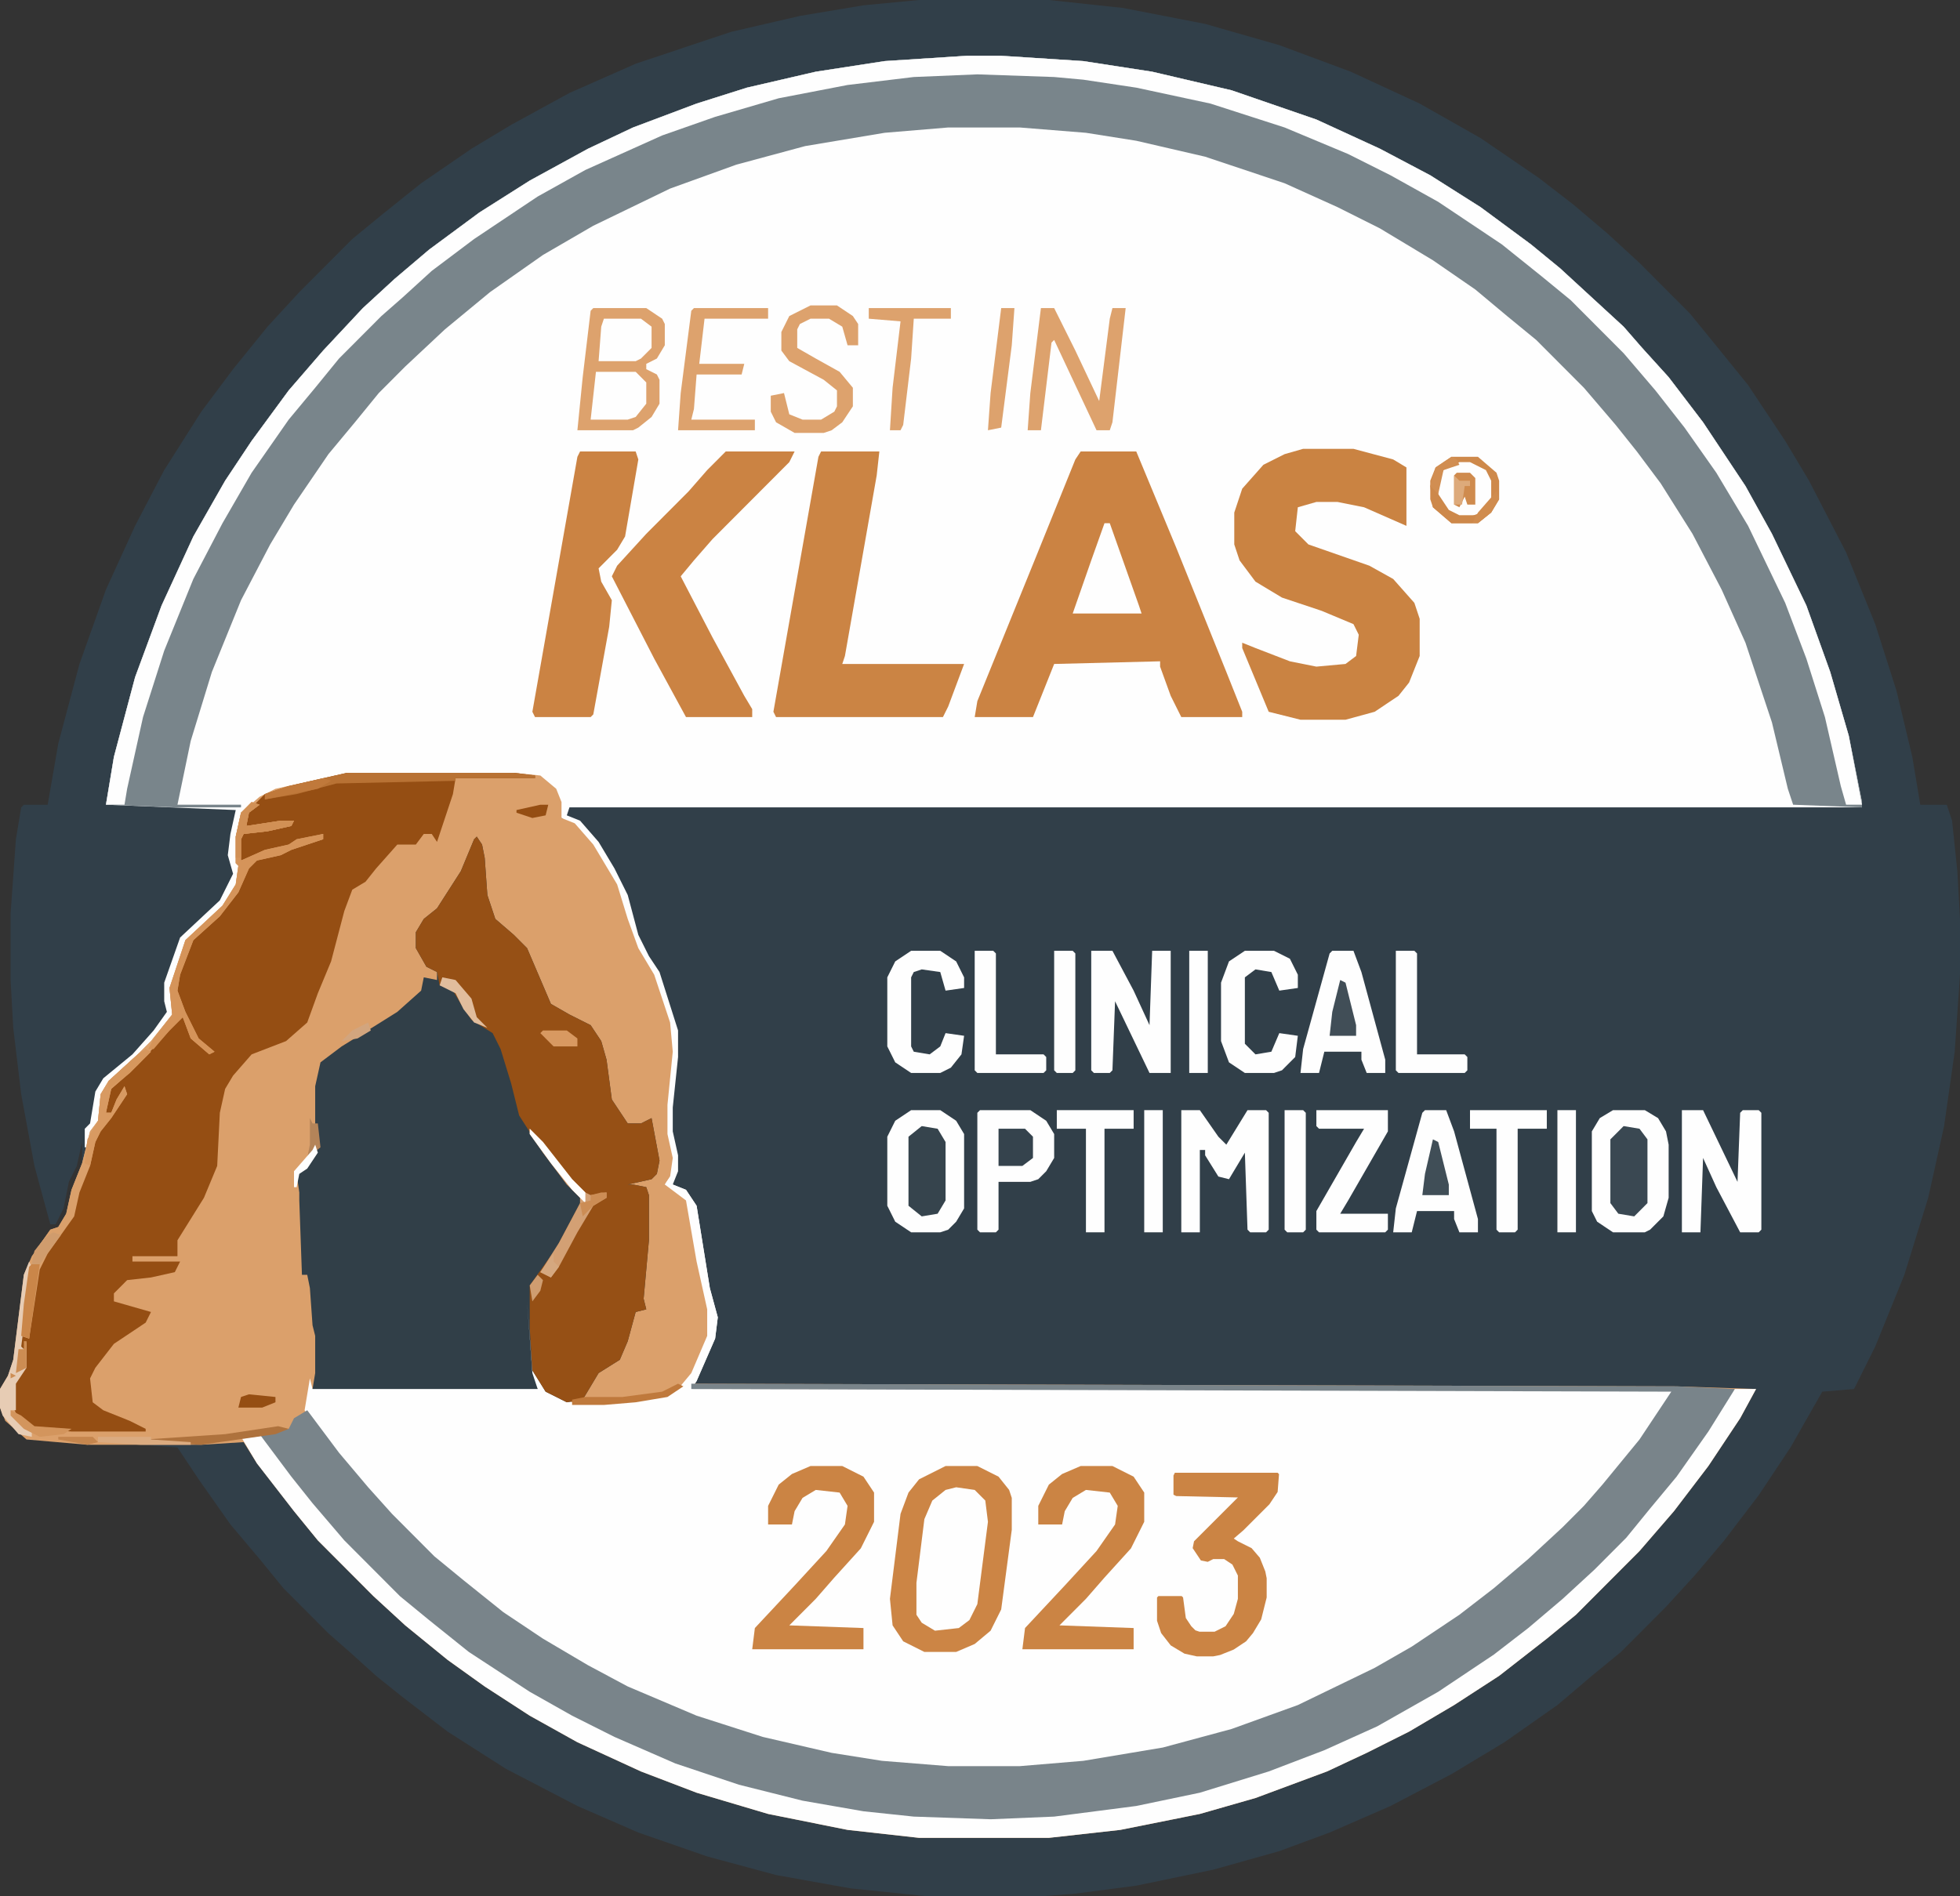
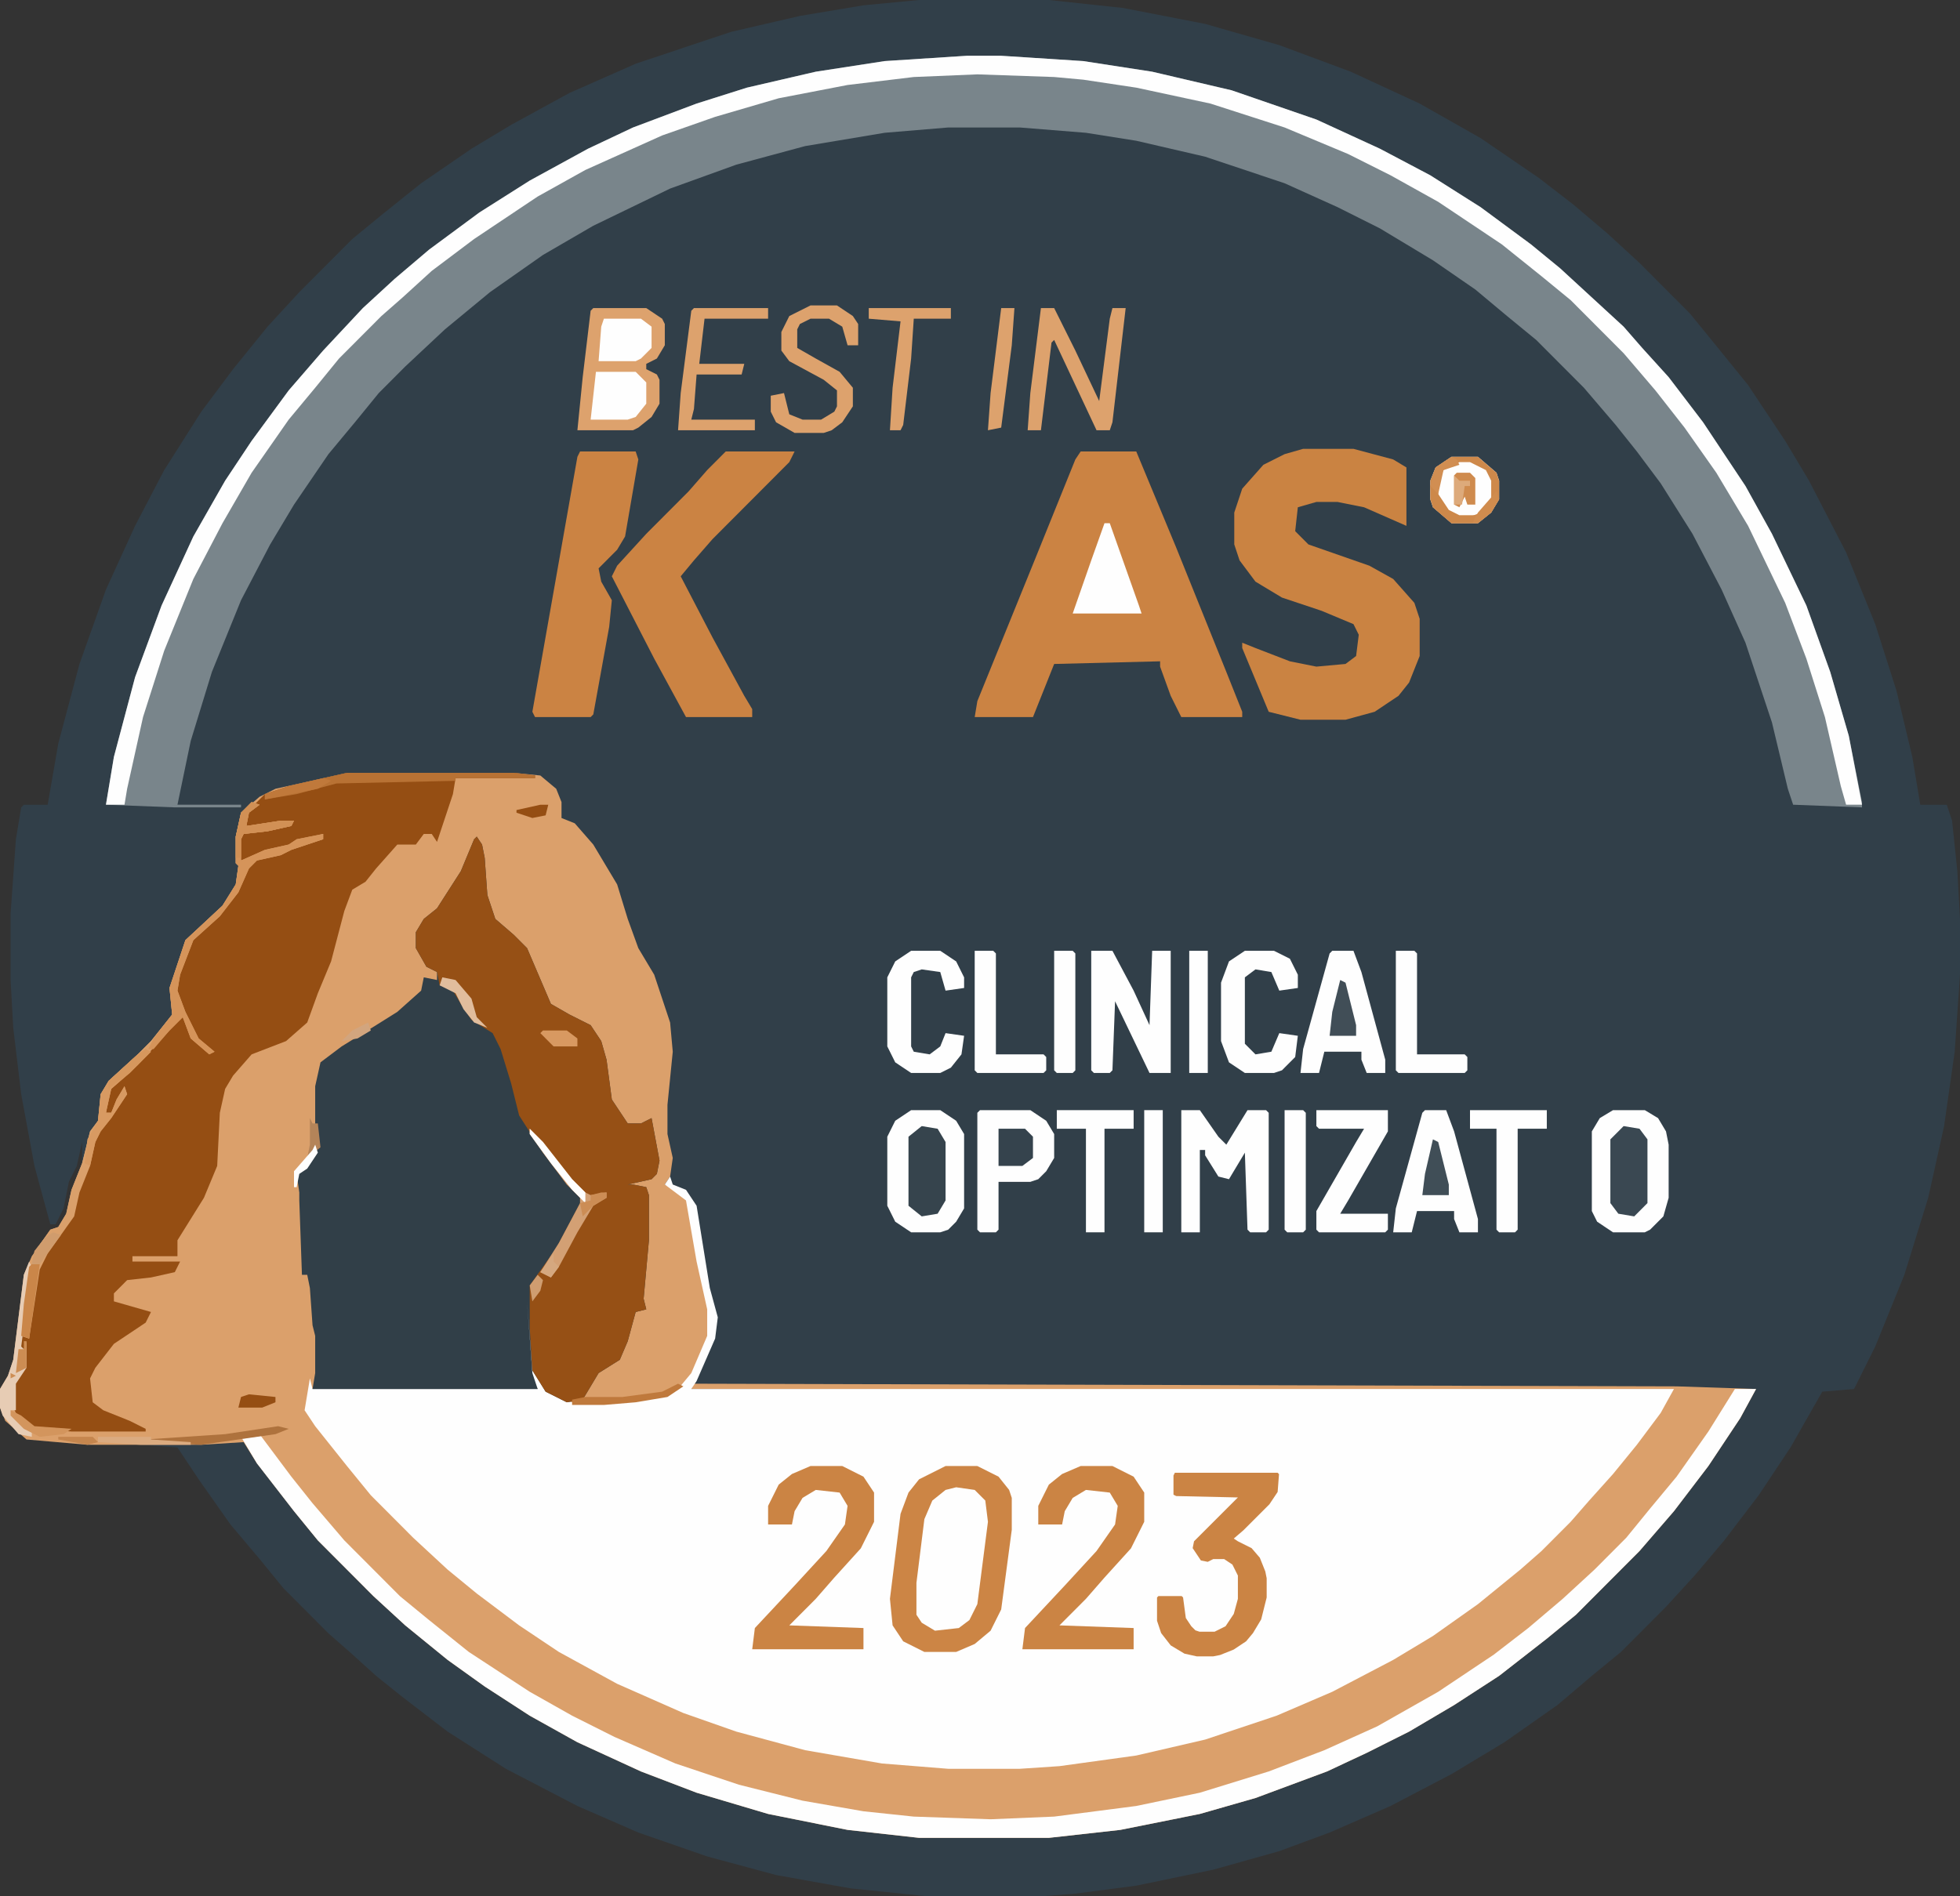
<svg xmlns="http://www.w3.org/2000/svg" width="155" height="150" viewBox="0 0 155 150" fill="none">
  <rect x="0" y="0" width="155" height="150" fill="#333333" stroke="none" />
  <g clip-path="url(#clip0_3393_93)">
    <path d="M72.682 0H82.946L88.811 0.63L95.304 1.891L101.169 3.571L106.824 5.672L112.27 8.193L117.088 10.924L121.696 14.076L124.419 16.177L127.142 18.487L129.655 20.798L133.635 24.79L135.52 27.101L138.243 30.462L141.176 34.874L143.061 38.025L145.993 43.697L148.297 49.37L149.973 54.622L151.23 59.874L151.858 63.656H153.953L154.372 64.916L154.791 68.908L155 72.689V77.101L154.581 83.193L153.743 89.076L152.486 94.748L150.601 100.84L148.297 106.513L146.622 109.874L144.108 110.084L141.595 114.496L139.081 118.277L136.358 121.849L134.054 124.58L131.75 127.101L128.189 130.672L125.885 132.563L123.162 134.874L118.973 137.815L114.784 140.336L109.966 142.857L105.149 144.958L101.169 146.429L95.932 147.899L89.858 149.16L85.04 149.79L82.318 150H73.311L67.237 149.37L61.372 148.319L55.926 146.849L50.48 144.958L45.662 142.857L40.007 139.916L35.399 136.975L31.838 134.244L29.743 132.563L27.649 130.672L25.973 129.202L22.412 125.63L20.527 123.319L18.223 120.588L15.71 117.017L14.034 114.496L11.101 114.286H6.912L2.095 113.866L0.419 112.395L0 111.345V109.874L0.628 108.824L1.047 107.563L1.885 100.84L2.514 99.37L3.98 97.269L4.608 97.059L5.236 96.008L5.655 94.118L6.493 92.017V90.336L6.074 92.227L5.446 93.487L5.027 95.588L4.399 96.849H3.98L2.723 92.227L1.676 86.555L1.047 81.302L0.838 77.521V72.269L1.257 66.387L1.676 63.865L1.885 63.656H3.77L4.608 58.824L6.284 52.521L8.378 46.639L10.682 41.597L12.986 37.185L15.919 32.563L18.432 29.202L21.155 25.84L23.669 23.109L27.858 18.908L30.162 17.017L33.304 14.496L37.284 11.765L40.426 9.874L45.034 7.353L50.27 5.042L57.811 2.521L63.257 1.26L68.284 0.42L72.682 0Z" fill="#313F49" />
-     <path d="M76.453 4.412H79.176L85.669 4.832L91.115 5.672L97.399 7.143L104.101 9.454L109.128 11.765L113.108 13.866L117.088 16.387L121.068 19.328L123.372 21.218L128.399 25.84L129.865 27.521L131.959 29.832L134.682 33.403L138.034 38.445L140.128 42.227L142.851 47.899L144.736 53.151L146.203 58.193L147.25 63.445V63.865H45.034L44.824 64.496L45.872 64.916L47.338 66.597L48.595 68.698L49.642 70.798L50.48 73.95L51.318 75.63L52.155 76.891L53.622 81.513V83.613L53.203 87.605V89.496L53.622 91.386V92.647L53.203 93.698L54.25 94.118L55.088 95.378L56.135 101.891L56.764 104.202L56.554 105.882L55.088 109.244L54.669 109.874H132.378L131.331 111.765L129.446 114.286L127.561 116.597L125.676 118.697L124.209 120.378L121.905 122.689L120.23 124.16L116.878 126.891L113.318 129.412L110.176 131.302L105.358 133.824L100.959 135.714L95.304 137.605L89.858 138.866L83.784 139.706L80.642 139.916H74.987L69.75 139.496L63.676 138.445L58.23 136.975L54.041 135.504L48.804 133.193L44.196 130.672L41.054 128.571L37.703 126.05L35.399 124.16L32.676 121.639L29.324 118.277L27.439 115.966L24.926 112.815L24.088 111.555L24.507 109.034L24.716 109.874H42.52L41.892 108.613L41.473 102.941L41.892 102.311L42.311 108.403L43.358 110.084L45.243 110.924H47.757L51.946 110.504L53.622 109.874L54.669 108.613L55.926 105.672V103.571L55.088 99.79L54.25 94.958L52.574 93.698L52.993 92.437L52.784 90.756L52.574 89.706V87.395L52.993 83.193L52.784 80.882L51.318 76.681L49.851 74.16L48.804 70.378L47.128 67.437L45.662 65.546L44.405 64.706L43.986 62.815L43.149 61.765L42.73 61.555L40.635 61.344H27.439L22.831 62.395L20.946 63.025L19.27 64.286L18.851 66.176V68.277L19.061 69.328L18.223 71.008L16.338 73.109L14.872 74.37L13.615 78.151L13.824 80.252L11.311 83.403L9.635 84.874L8.378 85.924L7.959 88.025L7.75 88.865L6.912 90.756H6.703V89.286L7.122 88.865L7.541 86.344L8.169 85.294L10.473 83.403L12.149 81.513L13.196 80.042L12.986 79.202V77.731L14.243 74.16L17.385 71.219L18.432 69.118L18.014 67.647L18.223 65.966L18.642 64.076L8.378 63.655L9.007 59.874L10.682 53.571L12.777 47.899L15.29 42.437L17.804 38.025L19.899 34.874L22.831 30.882L25.554 27.731L28.696 24.37L31.209 22.059L33.932 19.748L37.912 16.807L41.892 14.286L46.5 11.765L50.061 10.084L55.088 8.193L59.068 6.933L64.513 5.672L69.96 4.832L76.453 4.412Z" fill="#FEFEFE" />
    <path d="M27.439 61.134H40.635L42.73 61.344L43.986 62.395L44.405 63.445V64.706L45.453 65.126L46.919 66.807L48.804 69.958L49.642 72.689L50.48 75L51.736 77.101L52.993 80.882L53.203 83.193L52.784 87.395V89.706L53.203 91.597L52.993 93.067L52.574 93.697L53.622 94.118L54.459 94.958L55.716 102.101L56.135 103.571V105.672L54.669 109.034L53.203 110.294L51.946 110.714L47.757 111.134H45.243L43.149 110.084L42.101 108.403L41.682 102.941L42.101 108.613L42.52 109.874H24.716L24.507 109.664L24.297 111.555L26.811 114.916L29.115 117.647L31 119.748L34.351 123.109L36.655 125L39.797 127.521L42.939 129.622L46.5 131.723L49.642 133.403L55.088 135.714L60.324 137.395L65.77 138.655L69.75 139.286L74.987 139.706H80.642L85.669 139.286L91.953 138.235L97.399 136.765L102.635 134.874L108.709 131.933L111.642 130.252L115.412 127.731L118.135 125.63L120.858 123.319L123.581 120.798L125.257 119.118L126.723 117.437L129.655 113.865L132.169 110.084L54.669 109.874L54.878 109.454L132.588 109.664L138.872 109.874L137.615 112.185L135.101 115.966L132.378 119.538L129.655 122.689L124.628 127.731L122.324 129.622L118.554 132.563L114.993 134.874L111.432 136.975L108.081 138.655L104.939 140.126L99.284 142.227L94.885 143.487L88.601 144.748L82.946 145.378H72.682L67.027 144.748L60.743 143.487L55.088 141.807L50.689 140.126L45.662 137.815L41.892 135.714L38.331 133.403L35.399 131.302L32.047 128.571L29.534 126.26L25.135 121.849L23.25 119.538L20.318 115.756L19.27 114.076L15.919 114.286H6.912L2.095 113.865L0.419 112.395L0 111.344V109.874L0.628 108.823L1.047 107.563L1.885 100.84L2.514 99.37L3.98 97.269L4.608 97.059L5.236 96.008L5.655 94.118L6.493 92.017L7.122 89.496L7.75 88.655L7.959 86.555L8.588 85.504L10.892 83.403L11.939 82.353L13.615 80.252L13.405 78.151L14.662 74.37L17.595 71.639L18.642 69.958L18.851 68.487L18.642 68.277V66.176L19.061 64.286L20.527 63.025L21.784 62.395L25.554 61.555L27.439 61.134Z" fill="#DBA06B" />
    <path d="M52.993 93.067L53.203 93.698L54.25 94.118L55.088 95.378L56.135 101.891L56.764 104.202L56.554 105.882L55.088 109.244L54.669 109.874H132.378L131.331 111.765L129.446 114.286L127.561 116.597L125.676 118.698L124.209 120.378L121.905 122.689L120.23 124.16L116.878 126.891L113.318 129.412L110.176 131.303L105.358 133.824L100.959 135.714L95.304 137.605L89.858 138.866L83.784 139.706L80.642 139.916H74.987L69.75 139.496L63.676 138.445L58.23 136.975L54.041 135.504L48.804 133.193L44.196 130.672L41.054 128.571L37.703 126.05L35.399 124.16L32.676 121.639L29.324 118.277L27.439 115.966L24.926 112.815L24.088 111.555L24.507 109.034L24.716 109.874H42.52L41.892 108.613L41.473 102.941L41.892 102.311L42.311 108.403L43.358 110.084L45.243 110.924H47.757L51.946 110.504L53.622 109.874L54.669 108.613L55.926 105.672V103.571L55.088 99.79L54.25 94.958L52.574 93.698L52.993 93.067Z" fill="#FEFEFE" />
    <path d="M76.453 4.412H79.176L85.669 4.832L91.115 5.672L97.399 7.143L104.101 9.454L109.128 11.765L113.108 13.866L117.088 16.387L121.068 19.328L123.372 21.218L128.399 25.84L129.865 27.521L131.959 29.832L134.682 33.403L138.034 38.445L140.128 42.227L142.851 47.899L144.737 53.151L146.203 58.193L147.25 63.445V63.865L141.804 63.655L141.385 62.395L140.128 57.143L138.034 50.84L136.149 46.639L133.845 42.227L131.331 38.235L129.446 35.714L127.77 33.613L125.257 30.672L121.487 26.891L119.182 25L116.669 22.899L113.318 20.588L109.128 18.067L105.777 16.387L101.588 14.496L95.304 12.395L89.858 11.134L85.878 10.504L80.642 10.084H74.987L69.96 10.504L63.676 11.555L58.23 13.025L52.993 14.916L46.919 17.857L42.939 20.168L38.75 23.109L35.189 26.05L32.047 28.992L29.953 31.092L28.068 33.403L25.973 35.924L23.25 39.916L21.365 43.067L19.061 47.479L16.757 53.151L15.081 58.613L14.034 63.655H19.061V63.865H13.824L8.378 63.655L9.007 59.874L10.682 53.571L12.777 47.899L15.29 42.437L17.804 38.025L19.899 34.874L22.831 30.882L25.554 27.731L28.696 24.37L31.209 22.059L33.932 19.748L37.912 16.807L41.892 14.286L46.5 11.765L50.061 10.084L55.088 8.193L59.068 6.933L64.513 5.672L69.96 4.832L76.453 4.412Z" fill="#79858B" />
    <path d="M37.703 66.177L38.122 66.807L38.331 67.857L38.541 70.798L39.169 72.689L40.635 73.95L41.682 75L43.568 79.412L45.034 80.252L46.709 81.093L47.547 82.353L47.966 83.824L48.385 86.975L49.642 88.866H50.689L51.527 88.445L52.155 91.807L51.946 92.857L51.527 93.277L49.642 93.698H50.061L51.108 93.908L51.318 94.538V98.109L50.899 102.731L51.108 103.571L50.27 103.782L49.642 106.092L49.014 107.563L47.338 108.613L46.081 110.714L44.824 110.924L43.149 110.084L42.101 108.403L41.682 102.941L42.101 108.613L42.52 109.874H24.716L24.926 108.613V105.672L24.716 104.832L24.507 101.891L24.297 100.84H23.878L23.669 94.958V94.328L23.459 92.857L24.507 92.017L25.135 90.756L24.926 88.866V85.924L25.345 84.034L27.02 82.773L29.743 81.093L31.419 80.042L33.304 78.361L33.514 77.311L34.561 77.521V76.891L33.723 76.471L32.885 75V73.74L33.514 72.689L34.561 71.849L36.446 68.908L37.493 66.387L37.703 66.177Z" fill="#313F48" />
-     <path d="M54.669 109.454L132.588 109.664L137.196 109.874L136.777 110.924L133.845 115.336L131.75 118.067L129.446 120.798L127.142 123.319L124.419 126.05L122.115 127.941L119.601 130.042L116.041 132.563L112.27 134.874L108.5 136.975L103.264 139.286L96.351 141.597L91.115 142.857L85.46 143.697L83.365 143.908L77.291 144.118L72.263 143.908L66.818 143.277L60.743 142.017L55.716 140.546L49.851 138.235L45.872 136.344L41.473 133.823L36.865 130.672L33.932 128.361L30.791 125.63L26.182 121.008L24.297 118.697L21.993 115.756L20.527 113.445L22.831 113.025L23.25 112.185L24.297 111.555L26.811 114.916L29.115 117.647L31 119.748L34.351 123.109L36.655 125L39.797 127.521L42.939 129.622L46.5 131.723L49.642 133.403L55.088 135.714L60.324 137.395L65.77 138.655L69.75 139.286L74.987 139.706H80.642L85.669 139.286L91.953 138.235L97.399 136.765L102.635 134.874L108.709 131.933L111.642 130.252L115.412 127.731L118.135 125.63L120.858 123.319L123.581 120.798L125.257 119.118L126.723 117.437L129.655 113.865L132.169 110.084L54.669 109.874V109.454Z" fill="#79848A" />
    <path d="M27.439 61.134H40.635L42.311 61.344V61.555H36.027L35.818 62.815L34.561 66.597L34.142 65.966H33.514L32.885 66.807H31.419L29.743 68.697L28.905 69.748L27.858 70.378L27.23 72.059L26.182 76.05L25.135 78.571L24.297 80.882L22.622 82.353L19.899 83.403L18.432 85.084L17.804 86.134L17.385 88.025L17.176 92.227L16.128 94.748L14.034 98.109V99.37H10.473V99.79H14.243L13.824 100.63L11.939 101.05L10.054 101.26L9.007 102.311V102.941L11.939 103.781L11.52 104.622L9.007 106.302L7.541 108.193L7.122 109.034L7.331 110.924L8.169 111.555L10.264 112.395L11.52 113.025V113.235H5.655L2.723 113.025L1.257 111.765L1.047 111.344V109.454L1.885 108.193V106.723H1.676V105.672L2.304 105.882V104.202L3.142 99.79L4.608 97.689L5.655 96.218L6.493 93.067L7.122 91.597L7.541 89.916L8.378 88.655L9.635 86.975V86.555L8.797 88.025H8.378L8.588 86.134L12.149 82.773L14.034 80.462H14.662L15.5 82.353L16.547 83.193L15.5 82.143L14.034 79.202L13.824 78.151L15.081 74.37L17.804 71.849L19.061 69.958L19.899 68.067L20.736 67.647L22.831 67.227L24.297 66.597L25.554 66.386V65.966L23.041 66.807L22.412 67.227L20.318 67.647L19.689 68.067H19.061L18.851 67.647V66.386L19.27 65.756L21.993 65.336L23.041 65.126L21.574 65.336H19.48V64.286L20.946 62.815L22.831 62.185L27.439 61.134Z" fill="#954E13" />
    <path d="M37.703 66.177L38.122 66.807L38.331 67.857L38.541 70.798L39.169 72.689L40.635 73.95L41.682 75L43.568 79.412L45.034 80.252L46.709 81.093L47.547 82.353L47.966 83.824L48.385 86.975L49.642 88.866H50.689L51.527 88.445L52.155 91.807L51.946 92.857L51.527 93.277L49.642 93.698H50.061L51.108 93.908L51.318 94.538V98.109L50.899 102.731L51.108 103.571L50.27 103.782L49.642 106.092L49.014 107.563L47.338 108.613L46.081 110.714L44.824 110.924L43.149 110.084L42.101 108.403L41.892 105.042V101.681L43.986 98.74L45.872 95.168V94.748L44.824 93.698L42.939 91.177L41.054 88.235L40.426 85.714L39.588 82.983L38.959 81.723L37.284 80.672L36.446 79.412L35.818 78.361L34.77 77.941L34.561 76.891L33.723 76.471L32.885 75V73.74L33.514 72.689L34.561 71.849L36.446 68.908L37.493 66.387L37.703 66.177Z" fill="#965015" />
    <path d="M76.453 4.412H79.176L85.669 4.832L91.115 5.672L97.399 7.143L104.101 9.454L109.128 11.765L113.108 13.866L117.088 16.387L121.068 19.328L123.372 21.218L128.399 25.84L129.865 27.521L131.959 29.832L134.682 33.403L138.034 38.445L140.128 42.227L142.851 47.899L144.737 53.151L146.203 58.193L147.25 63.655H145.993L145.574 62.185L144.318 56.723L142.851 52.101L141.176 47.689L138.243 41.597L135.73 37.395L133.216 33.824L130.912 30.882L128.399 27.941L124.209 23.739L121.905 21.849L118.764 19.328L113.737 15.966L109.966 13.866L106.615 12.185L101.588 10.084L95.723 8.193L89.858 6.933L85.669 6.303L83.365 6.092L77.291 5.882L72.263 6.092L67.027 6.723L61.581 7.773L56.554 9.244L52.365 10.714L46.291 13.445L42.52 15.546L37.493 18.907L34.142 21.429L31.838 23.529L30.162 25L26.811 28.361L24.926 30.672L22.831 33.193L19.899 37.395L17.595 41.386L15.29 45.798L12.986 51.471L11.311 56.723L10.054 62.395L9.845 63.655H8.378L9.007 59.874L10.682 53.571L12.777 47.899L15.29 42.437L17.804 38.025L19.899 34.874L22.831 30.882L25.554 27.731L28.696 24.37L31.209 22.059L33.932 19.748L37.912 16.807L41.892 14.286L46.5 11.765L50.061 10.084L55.088 8.193L59.068 6.933L64.513 5.672L69.96 4.832L76.453 4.412Z" fill="#FEFEFE" />
    <path d="M85.46 35.714H89.858L93 43.277L96.98 53.151L98.237 56.303V56.723H93.419L92.581 55.042L91.743 52.731V52.311L83.365 52.521L81.689 56.723H77.081L77.29 55.462L81.899 44.118L85.04 36.344L85.46 35.714Z" fill="#CB8343" />
    <path d="M137.196 109.874H138.872L137.615 112.185L135.101 115.966L132.378 119.538L129.655 122.689L124.628 127.731L122.324 129.622L118.554 132.563L114.993 134.874L111.432 136.975L108.081 138.655L104.939 140.126L99.284 142.227L94.885 143.487L88.601 144.748L82.946 145.378H72.682L67.027 144.748L60.743 143.487L55.088 141.807L50.689 140.126L45.662 137.815L41.892 135.714L38.331 133.403L35.399 131.302L32.047 128.571L29.534 126.26L25.135 121.849L23.25 119.538L20.318 115.756L19.061 113.655L20.527 113.445L23.041 116.807L24.716 118.908L27.23 121.849L31.628 126.26L33.932 128.151L37.074 130.672L41.892 133.823L45.243 135.714L48.595 137.395L53.412 139.496L58.439 141.176L63.466 142.437L68.284 143.277L72.263 143.697L78.338 143.908L83.365 143.697L89.858 142.857L94.885 141.807L100.331 140.126L104.73 138.445L108.919 136.555L113.737 133.823L118.135 130.882L120.858 128.781L123.581 126.471L126.095 124.16L128.608 121.639L130.493 119.328L132.588 116.807L135.101 113.235L137.196 109.874Z" fill="#FEFEFE" />
    <path d="M103.054 35.504H107.034L110.176 36.344L111.223 36.975V41.597L107.872 40.126L105.777 39.706H104.101L102.635 40.126L102.426 42.017L103.473 43.067L108.291 44.748L110.176 45.798L111.851 47.689L112.27 48.95V51.891L111.432 53.992L110.595 55.042L108.709 56.303L106.405 56.933H102.845L100.331 56.303L98.237 51.261V50.84L99.284 51.261L102.007 52.311L104.101 52.731L106.405 52.521L107.243 51.891L107.453 50.21L107.034 49.37L104.52 48.319L101.378 47.269L99.284 46.008L98.027 44.328L97.608 43.067V40.546L98.237 38.655L99.912 36.765L101.588 35.924L103.054 35.504Z" fill="#CA8342" />
-     <path d="M64.932 35.714H69.54L69.331 37.605L66.818 51.891L66.608 52.521H76.243L74.987 55.882L74.568 56.723H61.372L61.162 56.303L64.723 36.134L64.932 35.714Z" fill="#CB8444" />
    <path d="M74.777 115.966H77.29L78.966 116.807L79.804 117.857L80.013 118.487V121.008L79.176 127.311L78.338 128.992L77.081 130.042L75.615 130.672H73.101L71.426 129.832L70.588 128.571L70.378 126.471L71.216 119.748L71.845 118.067L72.682 117.017L74.777 115.966Z" fill="#CC8545" />
    <path d="M57.392 35.714H62.838L62.419 36.555L56.345 42.647L54.878 44.328L53.831 45.588L56.345 50.42L58.858 55.042L59.486 56.092V56.723H54.25L51.736 52.101L48.385 45.588L48.804 44.748L51.108 42.227L54.459 38.865L55.926 37.185L57.392 35.714Z" fill="#CB8343" />
    <path d="M45.872 35.714H50.27L50.48 36.344L49.432 42.437L48.804 43.487L47.338 44.958L47.547 46.008L48.385 47.479L48.176 49.58L46.919 56.513L46.709 56.723H42.311L42.101 56.303L45.662 36.134L45.872 35.714Z" fill="#CB8343" />
    <path d="M92.909 116.5H101.038L101.146 116.608L101.038 118.017L100.387 118.993L98.328 121.052L97.569 121.702L97.894 121.919L98.978 122.461L99.629 123.22L100.062 124.303L100.171 124.845V126.363L99.737 128.097L99.087 129.181L98.545 129.831L97.569 130.481L96.486 130.915L95.944 131.023H94.643L93.668 130.806L92.584 130.156L91.825 129.181L91.5 128.205V126.363L91.608 126.254H93.451L93.559 126.363L93.776 127.988L94.21 128.639L94.535 128.964L94.86 129.072H96.052L96.919 128.639L97.569 127.663L97.894 126.471V124.629L97.461 123.762L96.811 123.328H95.944L95.51 123.545L94.968 123.436L94.318 122.461L94.426 121.919L97.894 118.451L93.017 118.342L92.801 118.234V116.717L92.909 116.5Z" fill="#CB8444" />
    <path d="M85.46 115.966H87.973L89.649 116.807L90.487 118.067V120.378L89.439 122.479L87.345 124.79L85.878 126.471L83.784 128.571L89.649 128.782V130.462H80.851L81.061 128.782L84.203 125.42L86.716 122.689L88.182 120.588L88.392 119.118L87.763 118.067L85.878 117.857L84.831 118.487L84.203 119.538L83.993 120.588H82.108V119.118L82.946 117.437L83.993 116.597L85.46 115.966Z" fill="#CB8444" />
    <path d="M64.095 115.966H66.608L68.284 116.807L69.122 118.067V120.378L68.074 122.479L65.98 124.79L64.513 126.471L62.419 128.571L68.284 128.782V130.462H59.486L59.696 128.782L62.838 125.42L65.351 122.689L66.818 120.588L67.027 119.118L66.399 118.067L64.513 117.857L63.466 118.487L62.838 119.538L62.628 120.588H60.743V119.118L61.581 117.437L62.628 116.597L64.095 115.966Z" fill="#CB8444" />
    <path d="M46.919 24.37H51.108L52.365 25.21L52.574 25.63V27.311L51.946 28.361L51.108 28.782V29.202L51.946 29.622L52.155 30.042V31.933L51.527 32.983L50.48 33.824L50.061 34.034H45.662L46.081 29.832L46.709 24.58L46.919 24.37Z" fill="#DDA26D" />
    <path d="M72.054 87.815H74.358L75.615 88.656L76.243 89.706V95.588L75.615 96.639L74.987 97.269L74.358 97.479H72.054L70.797 96.639L70.169 95.378V89.916L70.797 88.656L72.054 87.815Z" fill="#FEFEFE" />
    <path d="M127.561 87.815H130.074L131.122 88.445L131.75 89.496L131.959 90.546V94.748L131.541 96.219L130.493 97.269L130.074 97.479H127.561L126.304 96.639L125.885 95.798V89.496L126.514 88.445L127.561 87.815Z" fill="#FEFEFE" />
    <path d="M75.615 117.647L77.081 117.857L77.919 118.698L78.128 120.378L77.29 126.891L76.662 128.151L75.824 128.782L73.939 128.992L72.892 128.361L72.473 127.731V125.21L73.101 120.168L73.73 118.698L74.777 117.857L75.615 117.647Z" fill="#FEFEFE" />
    <path d="M86.297 75.21H87.973L89.649 78.361L90.905 81.092L91.115 75.21H92.581V84.874H90.905L88.182 79.202L87.973 84.664L87.763 84.874H86.507L86.297 84.664V75.21Z" fill="#FEFEFE" />
-     <path d="M133.007 87.815H134.682L137.405 93.487L137.615 88.025L137.824 87.815H139.081L139.291 88.025V97.269L139.081 97.479H137.615L135.73 93.908L134.682 91.597L134.473 97.479H133.007V87.815Z" fill="#FEFEFE" />
    <path d="M93.419 87.815H94.885L96.351 89.916L96.98 90.546L98.655 87.815H100.122L100.331 88.025V97.269L100.122 97.479H98.865L98.655 97.269L98.446 91.177L97.189 93.277L96.351 93.067L95.304 91.387V90.966H94.885V97.479H93.419V87.815Z" fill="#FEFEFE" />
    <path d="M77.5 87.815H81.48L82.737 88.656L83.365 89.706V91.597L82.737 92.647L82.108 93.277L81.48 93.487H78.966V97.269L78.757 97.479H77.5L77.29 97.269V88.025L77.5 87.815Z" fill="#FEFEFE" />
    <path d="M112.689 87.815H114.365L114.993 89.496L116.878 96.429V97.479H115.412L114.993 96.429V95.798H112.061L111.642 97.479H110.176L110.385 95.588L112.48 88.025L112.689 87.815Z" fill="#FEFEFE" />
    <path d="M105.358 75.21H107.034L107.662 76.891L109.547 83.823V84.874H108.081L107.662 83.823V83.193H104.73L104.311 84.874H102.845L103.054 82.983L105.149 75.42L105.358 75.21Z" fill="#FEFEFE" />
    <path d="M19.899 63.445L20.527 63.656L19.689 64.286L19.48 65.336L22.203 64.916H23.25L23.041 65.336L21.155 65.756L19.27 65.966L19.061 66.387V68.067L20.946 67.227L22.831 66.807L23.459 66.387L25.554 65.966V66.387L23.041 67.227L22.203 67.647L20.318 68.067L19.689 68.698L18.851 70.588L17.385 72.479L15.291 74.37L14.243 77.101L14.034 78.361L14.662 80.042L15.71 82.143L16.966 83.193L16.547 83.403L15.081 82.143L14.453 80.462L13.405 81.513L10.892 84.244L8.797 86.135L8.378 88.025H8.797L9.216 86.975L9.845 85.924L10.054 86.555L8.797 88.445L7.959 89.496L7.541 90.336L7.122 92.227L6.284 94.328L5.865 96.219L3.77 99.16L3.142 100.42L2.304 105.882L1.676 105.672L1.885 103.151L2.304 100.21L2.932 98.74L3.98 97.269L4.608 97.059L5.237 96.008L5.655 94.118L6.493 92.017L7.122 89.496L7.75 88.656L7.959 86.555L8.588 85.504L10.892 83.403L11.939 82.353L13.615 80.252L13.405 78.151L14.662 74.37L17.595 71.639L18.642 69.958L18.851 68.487L18.642 68.277V66.177L19.061 64.286L19.899 63.445Z" fill="#DAA06B" />
    <path d="M72.054 75.21H74.358L75.615 76.05L76.243 77.311V78.151L74.777 78.361L74.358 76.891L72.892 76.681L72.263 76.891L72.054 77.311V82.773L72.263 83.193L73.52 83.403L74.358 82.773L74.777 81.723L76.243 81.933L76.034 83.403L75.196 84.454L74.358 84.874H72.054L70.797 84.034L70.169 82.773V77.311L70.797 76.05L72.054 75.21Z" fill="#FEFEFE" />
    <path d="M98.446 75.21H100.75L102.007 75.84L102.635 77.101V78.151L101.169 78.361L100.541 76.891L99.284 76.681L98.446 77.311V82.563L99.284 83.403L100.541 83.193L101.169 81.723L102.635 81.933L102.426 83.613L101.378 84.664L100.75 84.874H98.446L97.189 84.034L96.561 82.353V77.731L97.189 76.05L98.446 75.21Z" fill="#FEFEFE" />
    <path d="M104.101 87.815H109.757V89.496L106.615 94.958L105.986 96.008H109.757V97.269L109.547 97.479H104.311L104.101 97.269V95.798L107.243 90.336L107.872 89.286H104.311L104.101 89.076V87.815Z" fill="#FEFEFE" />
    <path d="M82.318 24.37H83.365L85.04 27.731L86.926 31.723L87.763 25.21L87.973 24.37H89.02L87.973 33.403L87.763 34.034H86.716L83.365 26.891L83.155 27.101L82.318 34.034H81.27L81.48 31.092L82.318 24.37Z" fill="#DDA26D" />
    <path d="M114.784 36.134H116.878L118.345 37.395L118.554 38.025V39.496L117.926 40.546L116.878 41.386H114.784L113.318 40.126L113.108 39.496V38.025L113.527 36.975L114.784 36.134Z" fill="#FEFEFE" />
    <path d="M64.095 24.16H66.189L67.446 25L67.865 25.63V27.311H67.027L66.608 25.84L65.561 25.21H64.095L63.257 25.63L63.047 26.05V27.521L64.513 28.361L66.399 29.412L67.446 30.672V32.143L66.608 33.403L65.77 34.034L65.142 34.244H62.838L61.372 33.403L60.953 32.563V31.302L62 31.092L62.419 32.773L63.466 33.193H64.932L65.98 32.563L66.189 32.143V30.882L65.142 30.042L62.419 28.571L61.791 27.731V26.261L62.419 25L64.095 24.16Z" fill="#DDA26D" />
    <path d="M116.25 87.815H122.324V89.286H120.02V97.269L119.811 97.479H118.554L118.345 97.269V89.286H116.25V87.815Z" fill="#FEFEFE" />
    <path d="M110.385 75.21H111.851L112.061 75.42V83.403H115.831L116.041 83.613V84.664L115.831 84.874H110.595L110.385 84.664V75.21Z" fill="#FEFEFE" />
    <path d="M77.081 75.21H78.547L78.757 75.42V83.403H82.527L82.737 83.613V84.664L82.527 84.874H77.29L77.081 84.664V75.21Z" fill="#FEFEFE" />
    <path d="M54.878 24.37H60.743V25.21H55.716L55.297 28.782H58.858L58.649 29.622H55.088L54.878 32.353L54.669 33.193H59.696V34.034H53.622L53.831 31.092L54.669 24.58L54.878 24.37Z" fill="#DDA26D" />
    <path d="M83.574 87.815H89.649V89.286H87.345V97.479H85.878V89.286H83.574V87.815Z" fill="#FEFEFE" />
    <path d="M87.345 41.387H87.763L90.068 47.899L90.277 48.529H84.831L86.297 44.328L87.345 41.387Z" fill="#FEFEFE" />
    <path d="M128.399 89.076L129.655 89.286L130.284 90.126V95.168L129.236 96.219L127.98 96.008L127.351 95.168V90.126L128.399 89.076Z" fill="#3A4852" />
    <path d="M72.892 89.076L74.149 89.286L74.777 90.336V94.958L74.149 96.008L72.892 96.219L71.845 95.378V89.916L72.892 89.076Z" fill="#36444D" />
    <path d="M101.588 87.815H103.054L103.264 88.025V97.269L103.054 97.479H101.797L101.588 97.269V87.815Z" fill="#FEFEFE" />
    <path d="M83.365 75.21H84.831L85.04 75.42V84.664L84.831 84.874H83.574L83.365 84.664V75.21Z" fill="#FEFEFE" />
    <path d="M47.128 29.412H50.27L51.108 30.252V31.933L50.27 32.983L49.642 33.193H46.709L47.128 29.412Z" fill="#FEFEFE" />
-     <path d="M123.162 87.815H124.628V97.479H123.162V87.815Z" fill="#FEFEFE" />
    <path d="M90.487 87.815H91.953V97.479H90.487V87.815Z" fill="#FEFEFE" />
    <path d="M94.047 75.21H95.513V84.874H94.047V75.21Z" fill="#FEFEFE" />
    <path d="M68.703 24.37H75.196V25.21H72.263L72.054 28.361L71.426 33.613L71.216 34.034H70.378L70.588 30.672L71.216 25.42L68.703 25.21V24.37Z" fill="#DDA26D" />
    <path d="M19.899 63.445L20.527 63.656L19.689 64.286L19.48 65.336L22.203 64.916H23.25L23.041 65.336L21.155 65.756L19.27 65.966L19.061 66.387V68.067L20.946 67.227L22.831 66.807L23.459 66.387L25.554 65.966V66.387L23.041 67.227L22.203 67.647L20.318 68.067L19.689 68.698L18.851 70.588L17.385 72.479L15.29 74.37L14.243 77.101L14.034 78.361L14.662 80.042L15.71 82.143L16.966 83.193L16.547 83.403L15.081 82.143L14.453 80.462L13.405 81.513L12.149 82.983H11.73L12.149 82.143L13.615 80.252L13.405 78.151L14.662 74.37L17.595 71.639L18.642 69.958L18.851 68.487L18.642 68.277V66.177L19.061 64.286L19.899 63.445Z" fill="#D5945A" />
    <path d="M47.757 25.21H50.689L51.527 25.84V27.521L50.689 28.361L50.27 28.571H47.338L47.547 25.84L47.757 25.21Z" fill="#FEFEFE" />
    <path d="M79.176 24.37H80.223L80.013 27.311L79.176 33.824L78.128 34.034L78.338 31.092L79.176 24.37Z" fill="#DDA26D" />
    <path d="M27.439 61.134H40.635L42.311 61.344V61.555H36.027V61.765L26.601 61.975L23.459 62.815L20.946 63.235V62.815L22.831 62.185L27.439 61.134Z" fill="#B87234" />
    <path d="M114.784 36.134H116.878L118.345 37.395L118.554 38.025V39.496L117.926 40.546L116.878 41.386H114.784L113.318 40.126L113.108 39.496V38.025L113.527 36.975L114.784 36.134ZM115.412 36.555L114.155 37.185L113.736 38.025V39.496L114.784 40.756L116.041 40.966L117.088 40.546L117.926 39.496V38.025L117.507 37.185L116.25 36.555H115.412Z" fill="#CE894B" />
    <path d="M2.304 99.79L2.514 100.21L1.676 106.513L1.885 106.723L2.095 106.092V108.193L1.257 109.454V111.555H0.838L2.095 113.025L2.514 113.235V113.655L1.466 113.445L0.209 111.975L0 111.345V109.874L0.628 108.824L1.047 107.563L1.885 100.84L2.304 99.79Z" fill="#E7CCB4" />
    <path d="M41.892 89.286L42.939 90.336L45.243 93.277L46.291 94.328L46.709 94.538L47.966 94.328V94.748L46.919 95.378L45.662 97.479L44.196 100.21L43.568 101.05L42.73 100.63L44.196 98.319L45.872 95.168V94.748L44.824 93.698L42.939 91.177L41.892 89.706V89.286Z" fill="#D3A074" />
    <path d="M78.966 89.286H81.061L81.689 89.916V91.597L80.851 92.227H78.966V89.286Z" fill="#35434D" />
    <path d="M11.52 82.983L11.939 83.193L10.264 84.874L8.797 86.134L8.378 88.025H8.797L9.216 86.975L9.845 85.924L10.054 86.555L8.797 88.445L7.959 89.496L7.541 90.336L7.122 92.227L6.703 92.017L6.912 90.126L7.75 88.655L7.959 86.555L8.588 85.504L10.892 83.403L11.52 82.983Z" fill="#D89A62" />
    <path d="M105.986 77.521L106.405 77.731L107.243 81.092V81.933H105.149L105.358 80.042L105.986 77.521Z" fill="#414E57" />
    <path d="M113.318 90.126L113.736 90.336L114.574 93.698V94.538H112.48L112.689 92.857L113.318 90.126Z" fill="#404E57" />
    <path d="M21.993 112.815L22.831 113.025L21.784 113.445L15.919 114.286L11.52 114.076V113.866L17.804 113.445L21.993 112.815Z" fill="#AE723D" />
    <path d="M2.514 100H3.142L2.304 105.882L1.676 105.672L1.885 103.151L2.304 100.21L2.514 100Z" fill="#CA8649" />
    <path d="M115.203 37.395H116.25L116.669 37.815V39.916H116.041L115.831 39.286L115.412 40.126L114.993 39.916V37.605L115.203 37.395Z" fill="#CF8B4E" />
    <path d="M19.899 63.445L20.527 63.656L19.689 64.286L19.48 65.336L22.203 64.916H23.25L23.041 65.336L21.155 65.756L19.27 65.966L19.061 66.387V67.857H18.642V66.177L19.061 64.286L19.899 63.445Z" fill="#D19055" />
    <path d="M53.622 109.454L54.041 109.664L52.784 110.504L50.27 110.924L47.757 111.134H45.243V110.714L46.291 110.504H49.223L52.365 110.084L53.622 109.454Z" fill="#BF793C" />
    <path d="M34.98 77.311L36.027 77.521L37.284 78.992L37.703 80.462L38.541 81.302L37.493 80.882L36.655 79.832L36.027 78.571L34.77 77.941L34.98 77.311Z" fill="#E1BD9D" />
    <path d="M42.939 81.513H44.824L45.662 82.143V82.773H43.777L42.73 81.723L42.939 81.513Z" fill="#D89961" />
    <path d="M113.318 38.235L113.736 39.076L114.574 40.336L115.412 40.756H116.669L116.459 41.387H114.784L113.318 40.126L113.108 38.445L113.318 38.235Z" fill="#CD884A" />
    <path d="M0.838 111.555L1.676 111.975L2.723 112.815L5.655 113.025L5.027 113.445L3.142 113.655L1.885 113.025L0.838 111.975V111.555Z" fill="#D3955D" />
    <path d="M41.892 89.286L42.939 90.336L45.243 93.277L46.291 94.328V95.168L45.243 94.118L43.568 92.017L41.892 89.706V89.286Z" fill="#FEFEFE" />
    <path d="M7.75 113.656H11.939V113.866L15.081 114.076V114.286H11.101L7.75 114.076V113.656Z" fill="#DBAB80" />
    <path d="M25.554 61.555L26.182 61.765L25.135 62.395L20.946 63.235V62.815L22.831 62.185L25.554 61.555Z" fill="#C0793B" />
    <path d="M19.689 110.294L21.784 110.504V110.924L20.736 111.344H18.851L19.061 110.504L19.689 110.294Z" fill="#954E13" />
    <path d="M4.189 97.479L4.818 97.689L3.142 100H2.514L2.723 98.95L3.561 97.899L4.189 97.479Z" fill="#D09C6D" />
    <path d="M11.52 82.983L11.939 83.193L10.264 84.874L8.588 86.134V85.504L10.892 83.403L11.52 82.983Z" fill="#D6975D" />
    <path d="M114.784 36.134L115.203 36.344L115.412 36.765L114.155 37.185L113.736 39.076L113.108 38.445L113.527 36.975L114.784 36.134Z" fill="#D18E52" />
    <path d="M118.345 38.866L118.554 39.496L117.926 40.546L116.878 41.387H116.459L116.878 40.546L118.345 38.866Z" fill="#D08C4E" />
    <path d="M114.993 37.605L115.412 38.025H116.25V38.445H115.831L115.622 39.916H114.993V37.605Z" fill="#DDAA7B" />
    <path d="M42.73 63.656H43.358L43.149 64.496L42.101 64.706L40.845 64.286V64.076L42.73 63.656Z" fill="#954E13" />
    <path d="M24.507 88.445L24.716 88.866H25.135L25.345 90.756L24.297 91.597L24.507 90.546V88.445Z" fill="#B48459" />
    <path d="M1.885 106.092H2.095V108.193L1.257 108.613L1.466 106.723H1.885V106.092ZM0.838 108.613L1.257 108.823L0.838 109.034V108.613Z" fill="#CD8D53" />
    <path d="M47.547 94.328H47.966V94.748L46.919 95.378L46.081 96.219L45.872 95.168L46.709 94.958V94.538L47.547 94.328Z" fill="#CC8D55" />
    <path d="M4.608 113.656H7.331L7.75 114.076L6.912 114.286L4.608 113.866V113.656Z" fill="#C5864E" />
    <path d="M24.926 90.546L25.135 91.177L24.297 92.437L23.669 92.857L23.459 93.908H23.25V92.647L24.716 90.966L24.926 90.546Z" fill="#FEFEFE" />
    <path d="M29.115 80.882L29.324 81.513L28.277 82.143L27.02 82.353L27.858 81.513L29.115 80.882Z" fill="#D2A57E" />
    <path d="M42.52 100.84L42.939 101.261L42.73 102.101L42.101 102.941L41.892 101.681L42.52 100.84Z" fill="#CF9D70" />
    <path d="M43.777 99.16V99.79L44.196 100.21L43.568 101.05L42.73 100.63L43.777 99.16Z" fill="#D5A87F" />
  </g>
  <defs>
    <clipPath id="clip0_3393_93">
      <rect width="155" height="150" fill="white" />
    </clipPath>
  </defs>
</svg>